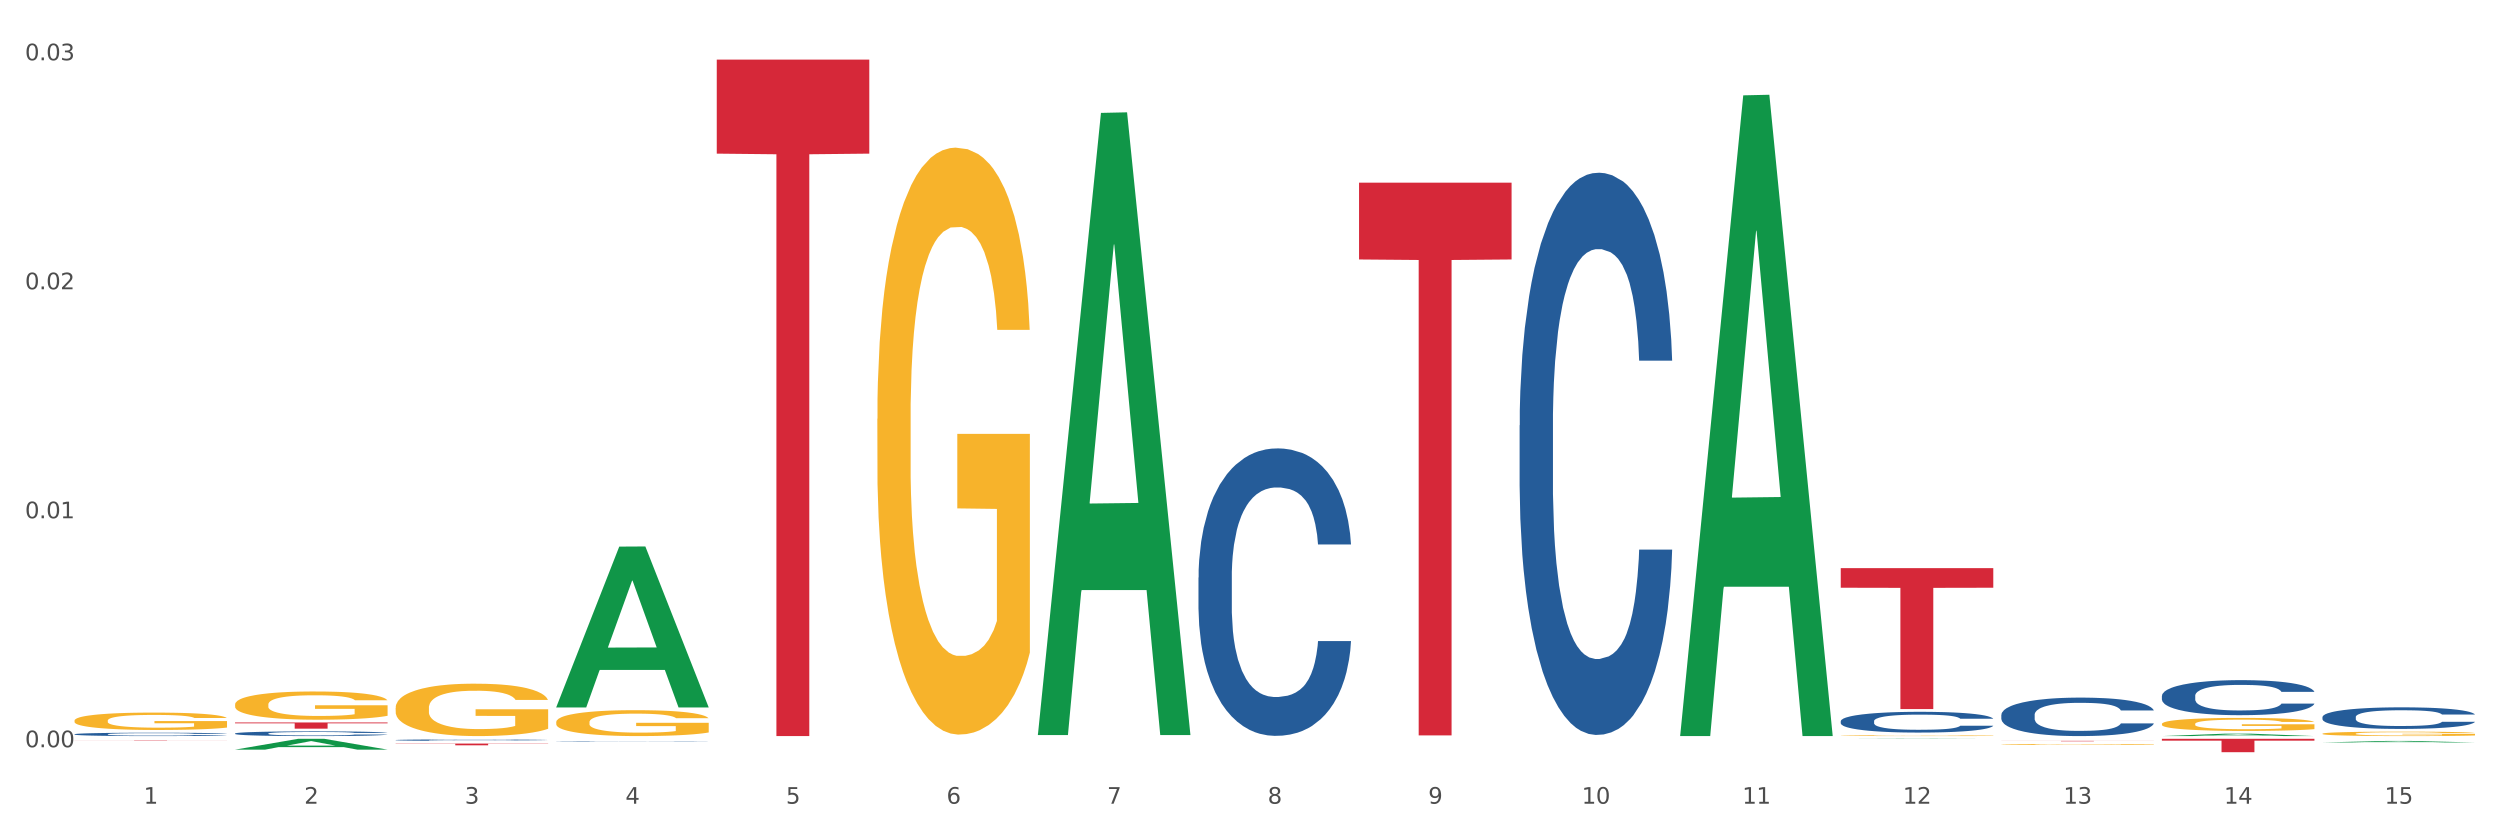
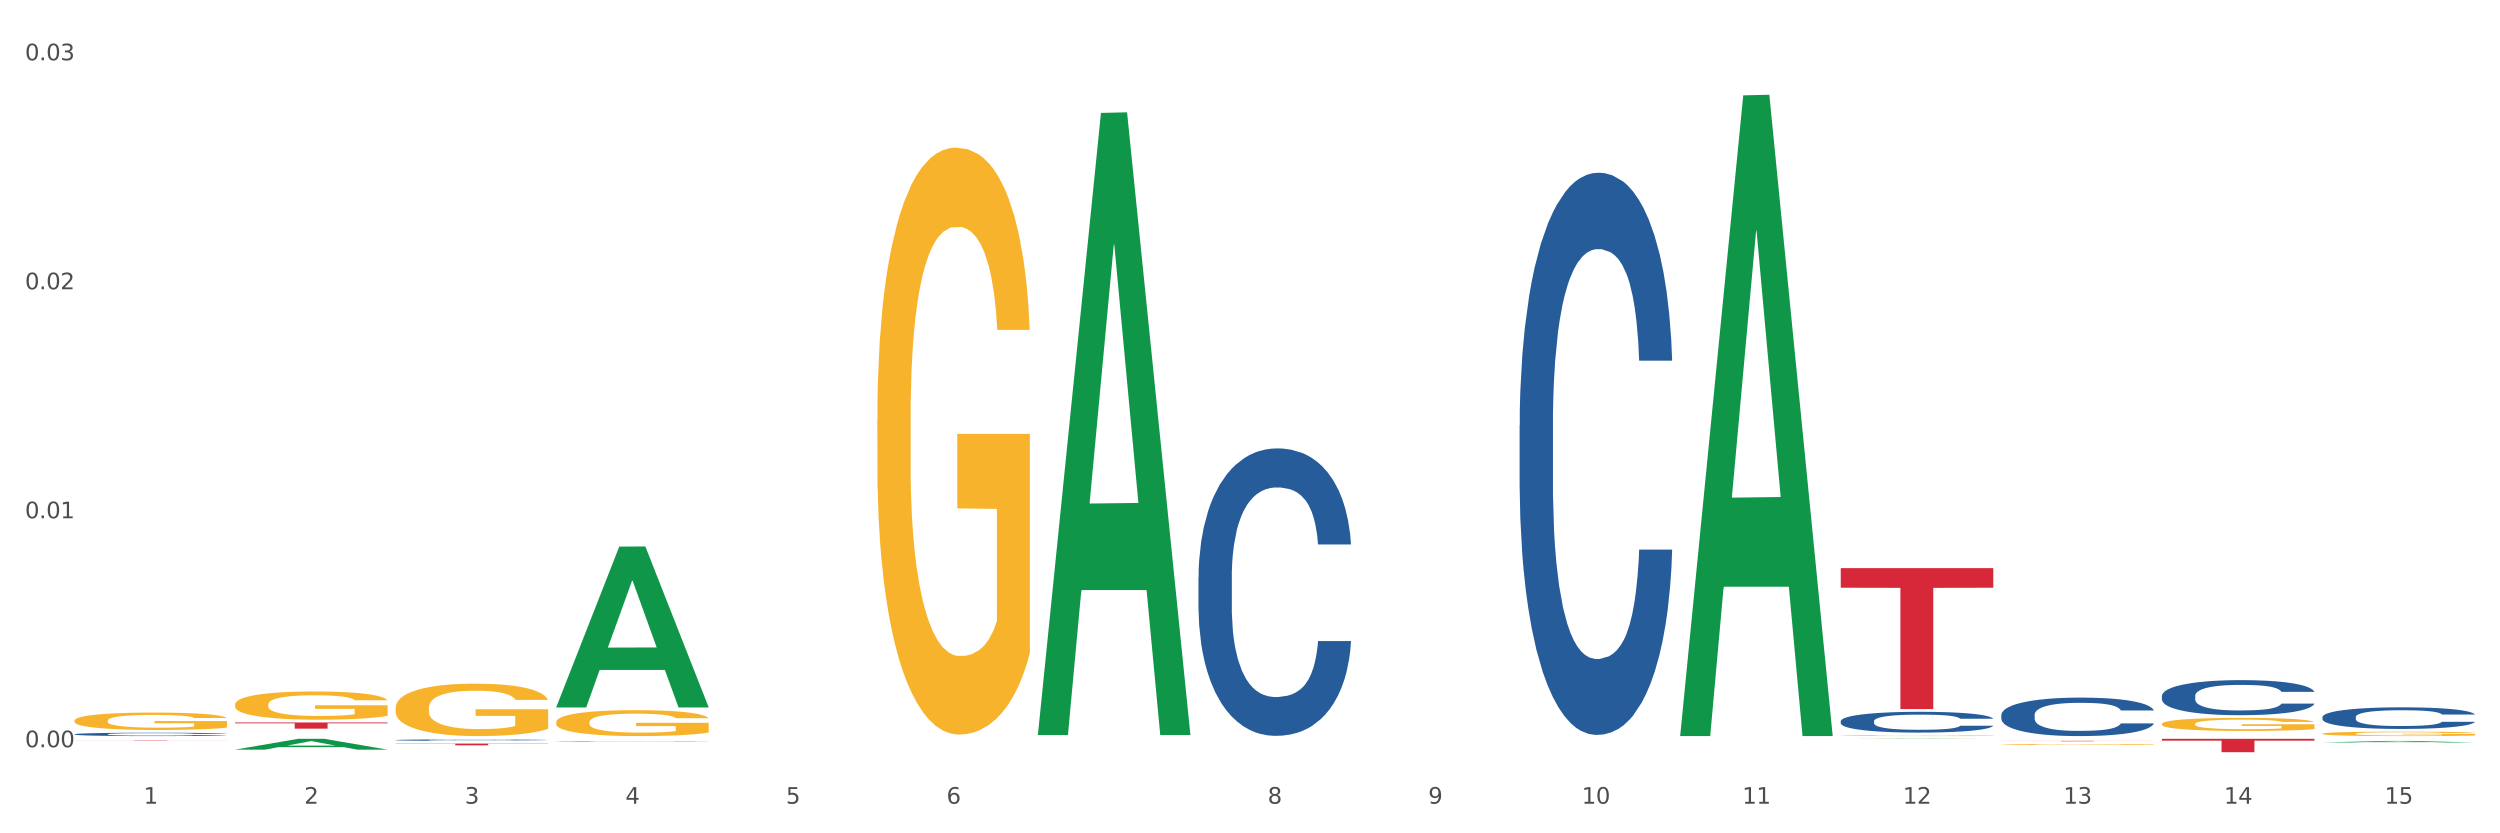
<svg xmlns="http://www.w3.org/2000/svg" xmlns:xlink="http://www.w3.org/1999/xlink" width="1080pt" height="360pt" viewBox="0 0 1080 360" version="1.1">
  <rect x="0" y="0" width="1080" height="360" fill="#333333" stroke="none" />
  <defs>
    <style type="text/css">*{stroke-linejoin: round; stroke-linecap: butt}</style>
  </defs>
  <g id="figure_1">
    <g id="patch_1">
      <path d="M 0 360  L 1080 360  L 1080 0  L 0 0  z " style="fill: #ffffff; stroke: #ffffff; stroke-linejoin: miter" />
    </g>
    <g id="axes_1">
      <g id="matplotlib.axis_1">
        <g id="xtick_1">
          <g id="text_1">
            <g style="fill: #4d4d4d" transform="translate(62.07 347.204) scale(0.096 -0.096)">
              <defs>
                <path id="DejaVuSans-31" d="M 794 531  L 1825 531  L 1825 4091  L 703 3866  L 703 4441  L 1819 4666  L 2450 4666  L 2450 531  L 3481 531  L 3481 0  L 794 0  L 794 531  z " transform="scale(0.016)" />
              </defs>
              <use xlink:href="#DejaVuSans-31" />
            </g>
          </g>
        </g>
        <g id="xtick_2">
          <g id="text_2">
            <g style="fill: #4d4d4d" transform="translate(131.436 347.204) scale(0.096 -0.096)">
              <defs>
                <path id="DejaVuSans-32" d="M 1228 531  L 3431 531  L 3431 0  L 469 0  L 469 531  Q 828 903 1448 1529  Q 2069 2156 2228 2338  Q 2531 2678 2651 2914  Q 2772 3150 2772 3378  Q 2772 3750 2511 3984  Q 2250 4219 1831 4219  Q 1534 4219 1204 4116  Q 875 4013 500 3803  L 500 4441  Q 881 4594 1212 4672  Q 1544 4750 1819 4750  Q 2544 4750 2975 4387  Q 3406 4025 3406 3419  Q 3406 3131 3298 2873  Q 3191 2616 2906 2266  Q 2828 2175 2409 1742  Q 1991 1309 1228 531  z " transform="scale(0.016)" />
              </defs>
              <use xlink:href="#DejaVuSans-32" />
            </g>
          </g>
        </g>
        <g id="xtick_3">
          <g id="text_3">
            <g style="fill: #4d4d4d" transform="translate(200.802 347.204) scale(0.096 -0.096)">
              <defs>
                <path id="DejaVuSans-33" d="M 2597 2516  Q 3050 2419 3304 2112  Q 3559 1806 3559 1356  Q 3559 666 3084 287  Q 2609 -91 1734 -91  Q 1441 -91 1130 -33  Q 819 25 488 141  L 488 750  Q 750 597 1062 519  Q 1375 441 1716 441  Q 2309 441 2620 675  Q 2931 909 2931 1356  Q 2931 1769 2642 2001  Q 2353 2234 1838 2234  L 1294 2234  L 1294 2753  L 1863 2753  Q 2328 2753 2575 2939  Q 2822 3125 2822 3475  Q 2822 3834 2567 4026  Q 2313 4219 1838 4219  Q 1578 4219 1281 4162  Q 984 4106 628 3988  L 628 4550  Q 988 4650 1302 4700  Q 1616 4750 1894 4750  Q 2613 4750 3031 4423  Q 3450 4097 3450 3541  Q 3450 3153 3228 2886  Q 3006 2619 2597 2516  z " transform="scale(0.016)" />
              </defs>
              <use xlink:href="#DejaVuSans-33" />
            </g>
          </g>
        </g>
        <g id="xtick_4">
          <g id="text_4">
            <g style="fill: #4d4d4d" transform="translate(270.169 347.204) scale(0.096 -0.096)">
              <defs>
                <path id="DejaVuSans-34" d="M 2419 4116  L 825 1625  L 2419 1625  L 2419 4116  z M 2253 4666  L 3047 4666  L 3047 1625  L 3713 1625  L 3713 1100  L 3047 1100  L 3047 0  L 2419 0  L 2419 1100  L 313 1100  L 313 1709  L 2253 4666  z " transform="scale(0.016)" />
              </defs>
              <use xlink:href="#DejaVuSans-34" />
            </g>
          </g>
        </g>
        <g id="xtick_5">
          <g id="text_5">
            <g style="fill: #4d4d4d" transform="translate(339.535 347.204) scale(0.096 -0.096)">
              <defs>
                <path id="DejaVuSans-35" d="M 691 4666  L 3169 4666  L 3169 4134  L 1269 4134  L 1269 2991  Q 1406 3038 1543 3061  Q 1681 3084 1819 3084  Q 2600 3084 3056 2656  Q 3513 2228 3513 1497  Q 3513 744 3044 326  Q 2575 -91 1722 -91  Q 1428 -91 1123 -41  Q 819 9 494 109  L 494 744  Q 775 591 1075 516  Q 1375 441 1709 441  Q 2250 441 2565 725  Q 2881 1009 2881 1497  Q 2881 1984 2565 2268  Q 2250 2553 1709 2553  Q 1456 2553 1204 2497  Q 953 2441 691 2322  L 691 4666  z " transform="scale(0.016)" />
              </defs>
              <use xlink:href="#DejaVuSans-35" />
            </g>
          </g>
        </g>
        <g id="xtick_6">
          <g id="text_6">
            <g style="fill: #4d4d4d" transform="translate(408.901 347.204) scale(0.096 -0.096)">
              <defs>
                <path id="DejaVuSans-36" d="M 2113 2584  Q 1688 2584 1439 2293  Q 1191 2003 1191 1497  Q 1191 994 1439 701  Q 1688 409 2113 409  Q 2538 409 2786 701  Q 3034 994 3034 1497  Q 3034 2003 2786 2293  Q 2538 2584 2113 2584  z M 3366 4563  L 3366 3988  Q 3128 4100 2886 4159  Q 2644 4219 2406 4219  Q 1781 4219 1451 3797  Q 1122 3375 1075 2522  Q 1259 2794 1537 2939  Q 1816 3084 2150 3084  Q 2853 3084 3261 2657  Q 3669 2231 3669 1497  Q 3669 778 3244 343  Q 2819 -91 2113 -91  Q 1303 -91 875 529  Q 447 1150 447 2328  Q 447 3434 972 4092  Q 1497 4750 2381 4750  Q 2619 4750 2861 4703  Q 3103 4656 3366 4563  z " transform="scale(0.016)" />
              </defs>
              <use xlink:href="#DejaVuSans-36" />
            </g>
          </g>
        </g>
        <g id="xtick_7">
          <g id="text_7">
            <g style="fill: #4d4d4d" transform="translate(478.267 347.204) scale(0.096 -0.096)">
              <defs>
-                 <path id="DejaVuSans-37" d="M 525 4666  L 3525 4666  L 3525 4397  L 1831 0  L 1172 0  L 2766 4134  L 525 4134  L 525 4666  z " transform="scale(0.016)" />
-               </defs>
+                 </defs>
              <use xlink:href="#DejaVuSans-37" />
            </g>
          </g>
        </g>
        <g id="xtick_8">
          <g id="text_8">
            <g style="fill: #4d4d4d" transform="translate(547.634 347.204) scale(0.096 -0.096)">
              <defs>
                <path id="DejaVuSans-38" d="M 2034 2216  Q 1584 2216 1326 1975  Q 1069 1734 1069 1313  Q 1069 891 1326 650  Q 1584 409 2034 409  Q 2484 409 2743 651  Q 3003 894 3003 1313  Q 3003 1734 2745 1975  Q 2488 2216 2034 2216  z M 1403 2484  Q 997 2584 770 2862  Q 544 3141 544 3541  Q 544 4100 942 4425  Q 1341 4750 2034 4750  Q 2731 4750 3128 4425  Q 3525 4100 3525 3541  Q 3525 3141 3298 2862  Q 3072 2584 2669 2484  Q 3125 2378 3379 2068  Q 3634 1759 3634 1313  Q 3634 634 3220 271  Q 2806 -91 2034 -91  Q 1263 -91 848 271  Q 434 634 434 1313  Q 434 1759 690 2068  Q 947 2378 1403 2484  z M 1172 3481  Q 1172 3119 1398 2916  Q 1625 2713 2034 2713  Q 2441 2713 2670 2916  Q 2900 3119 2900 3481  Q 2900 3844 2670 4047  Q 2441 4250 2034 4250  Q 1625 4250 1398 4047  Q 1172 3844 1172 3481  z " transform="scale(0.016)" />
              </defs>
              <use xlink:href="#DejaVuSans-38" />
            </g>
          </g>
        </g>
        <g id="xtick_9">
          <g id="text_9">
            <g style="fill: #4d4d4d" transform="translate(617 347.204) scale(0.096 -0.096)">
              <defs>
                <path id="DejaVuSans-39" d="M 703 97  L 703 672  Q 941 559 1184 500  Q 1428 441 1663 441  Q 2288 441 2617 861  Q 2947 1281 2994 2138  Q 2813 1869 2534 1725  Q 2256 1581 1919 1581  Q 1219 1581 811 2004  Q 403 2428 403 3163  Q 403 3881 828 4315  Q 1253 4750 1959 4750  Q 2769 4750 3195 4129  Q 3622 3509 3622 2328  Q 3622 1225 3098 567  Q 2575 -91 1691 -91  Q 1453 -91 1209 -44  Q 966 3 703 97  z M 1959 2075  Q 2384 2075 2632 2365  Q 2881 2656 2881 3163  Q 2881 3666 2632 3958  Q 2384 4250 1959 4250  Q 1534 4250 1286 3958  Q 1038 3666 1038 3163  Q 1038 2656 1286 2365  Q 1534 2075 1959 2075  z " transform="scale(0.016)" />
              </defs>
              <use xlink:href="#DejaVuSans-39" />
            </g>
          </g>
        </g>
        <g id="xtick_10">
          <g id="text_10">
            <g style="fill: #4d4d4d" transform="translate(683.312 347.204) scale(0.096 -0.096)">
              <defs>
                <path id="DejaVuSans-30" d="M 2034 4250  Q 1547 4250 1301 3770  Q 1056 3291 1056 2328  Q 1056 1369 1301 889  Q 1547 409 2034 409  Q 2525 409 2770 889  Q 3016 1369 3016 2328  Q 3016 3291 2770 3770  Q 2525 4250 2034 4250  z M 2034 4750  Q 2819 4750 3233 4129  Q 3647 3509 3647 2328  Q 3647 1150 3233 529  Q 2819 -91 2034 -91  Q 1250 -91 836 529  Q 422 1150 422 2328  Q 422 3509 836 4129  Q 1250 4750 2034 4750  z " transform="scale(0.016)" />
              </defs>
              <use xlink:href="#DejaVuSans-31" />
              <use xlink:href="#DejaVuSans-30" transform="translate(63.623 0)" />
            </g>
          </g>
        </g>
        <g id="xtick_11">
          <g id="text_11">
            <g style="fill: #4d4d4d" transform="translate(752.678 347.204) scale(0.096 -0.096)">
              <use xlink:href="#DejaVuSans-31" />
              <use xlink:href="#DejaVuSans-31" transform="translate(63.623 0)" />
            </g>
          </g>
        </g>
        <g id="xtick_12">
          <g id="text_12">
            <g style="fill: #4d4d4d" transform="translate(822.044 347.204) scale(0.096 -0.096)">
              <use xlink:href="#DejaVuSans-31" />
              <use xlink:href="#DejaVuSans-32" transform="translate(63.623 0)" />
            </g>
          </g>
        </g>
        <g id="xtick_13">
          <g id="text_13">
            <g style="fill: #4d4d4d" transform="translate(891.411 347.204) scale(0.096 -0.096)">
              <use xlink:href="#DejaVuSans-31" />
              <use xlink:href="#DejaVuSans-33" transform="translate(63.623 0)" />
            </g>
          </g>
        </g>
        <g id="xtick_14">
          <g id="text_14">
            <g style="fill: #4d4d4d" transform="translate(960.777 347.204) scale(0.096 -0.096)">
              <use xlink:href="#DejaVuSans-31" />
              <use xlink:href="#DejaVuSans-34" transform="translate(63.623 0)" />
            </g>
          </g>
        </g>
        <g id="xtick_15">
          <g id="text_15">
            <g style="fill: #4d4d4d" transform="translate(1030.143 347.204) scale(0.096 -0.096)">
              <use xlink:href="#DejaVuSans-31" />
              <use xlink:href="#DejaVuSans-35" transform="translate(63.623 0)" />
            </g>
          </g>
        </g>
        <g id="xtick_16" />
        <g id="xtick_17" />
        <g id="xtick_18" />
        <g id="xtick_19" />
        <g id="xtick_20" />
        <g id="xtick_21" />
        <g id="xtick_22" />
        <g id="xtick_23" />
        <g id="xtick_24" />
        <g id="xtick_25" />
        <g id="xtick_26" />
        <g id="xtick_27" />
        <g id="xtick_28" />
        <g id="xtick_29" />
      </g>
      <g id="matplotlib.axis_2">
        <g id="ytick_1">
          <g id="text_16">
            <g style="fill: #4d4d4d" transform="translate(10.8 322.81) scale(0.096 -0.096)">
              <defs>
                <path id="DejaVuSans-2e" d="M 684 794  L 1344 794  L 1344 0  L 684 0  L 684 794  z " transform="scale(0.016)" />
              </defs>
              <use xlink:href="#DejaVuSans-30" />
              <use xlink:href="#DejaVuSans-2e" transform="translate(63.623 0)" />
              <use xlink:href="#DejaVuSans-30" transform="translate(95.41 0)" />
              <use xlink:href="#DejaVuSans-30" transform="translate(159.033 0)" />
            </g>
          </g>
        </g>
        <g id="ytick_2">
          <g id="text_17">
            <g style="fill: #4d4d4d" transform="translate(10.8 223.89) scale(0.096 -0.096)">
              <use xlink:href="#DejaVuSans-30" />
              <use xlink:href="#DejaVuSans-2e" transform="translate(63.623 0)" />
              <use xlink:href="#DejaVuSans-30" transform="translate(95.41 0)" />
              <use xlink:href="#DejaVuSans-31" transform="translate(159.033 0)" />
            </g>
          </g>
        </g>
        <g id="ytick_3">
          <g id="text_18">
            <g style="fill: #4d4d4d" transform="translate(10.8 124.97) scale(0.096 -0.096)">
              <use xlink:href="#DejaVuSans-30" />
              <use xlink:href="#DejaVuSans-2e" transform="translate(63.623 0)" />
              <use xlink:href="#DejaVuSans-30" transform="translate(95.41 0)" />
              <use xlink:href="#DejaVuSans-32" transform="translate(159.033 0)" />
            </g>
          </g>
        </g>
        <g id="ytick_4">
          <g id="text_19">
            <g style="fill: #4d4d4d" transform="translate(10.8 26.049) scale(0.096 -0.096)">
              <use xlink:href="#DejaVuSans-30" />
              <use xlink:href="#DejaVuSans-2e" transform="translate(63.623 0)" />
              <use xlink:href="#DejaVuSans-30" transform="translate(95.41 0)" />
              <use xlink:href="#DejaVuSans-33" transform="translate(159.033 0)" />
            </g>
          </g>
        </g>
        <g id="ytick_5" />
        <g id="ytick_6" />
        <g id="ytick_7" />
      </g>
      <g id="PolyCollection_1">
        <path d="M 101.541 312.094  L 167.439 312.094  L 167.439 312.467  L 141.517 312.469  L 141.517 314.776  L 127.307 314.776  L 127.307 312.469  L 101.541 312.467  L 101.541 312.096  L 101.541 312.094  z " clip-path="url(#paffb0701a3)" style="fill: #d62839" />
        <path d="M 32.175 319.713  L 98.073 319.713  L 98.073 319.732  L 72.151 319.732  L 72.151 319.849  L 57.941 319.849  L 57.941 319.732  L 32.175 319.732  L 32.175 319.714  L 32.175 319.713  z " clip-path="url(#paffb0701a3)" style="fill: #d62839" />
        <path d="M 795.203 245.437  L 861.101 245.437  L 861.101 253.899  L 835.179 253.956  L 835.179 306.329  L 820.969 306.329  L 820.969 253.956  L 795.203 253.899  L 795.203 245.494  L 795.203 245.437  z " clip-path="url(#paffb0701a3)" style="fill: #d62839" />
        <path d="M 170.907 321.222  L 236.805 321.222  L 236.805 321.327  L 210.883 321.327  L 210.883 321.975  L 196.673 321.975  L 196.673 321.327  L 170.907 321.327  L 170.907 321.223  L 170.907 321.222  z " clip-path="url(#paffb0701a3)" style="fill: #d62839" />
-         <path d="M 309.64 25.759  L 375.538 25.759  L 375.538 66.37  L 349.616 66.644  L 349.616 317.989  L 335.406 317.989  L 335.406 66.644  L 309.64 66.37  L 309.64 26.034  L 309.64 25.759  z " clip-path="url(#paffb0701a3)" style="fill: #d62839" />
-         <path d="M 587.105 78.906  L 653.003 78.906  L 653.003 112.088  L 627.081 112.313  L 627.081 317.688  L 612.871 317.688  L 612.871 112.313  L 587.105 112.088  L 587.105 79.13  L 587.105 78.906  z " clip-path="url(#paffb0701a3)" style="fill: #d62839" />
        <path d="M 933.936 319.163  L 999.834 319.163  L 999.834 319.967  L 973.912 319.973  L 973.912 324.95  L 959.702 324.95  L 959.702 319.973  L 933.936 319.967  L 933.936 319.168  L 933.936 319.163  z " clip-path="url(#paffb0701a3)" style="fill: #d62839" />
        <path d="M 864.57 320.045  L 930.468 320.045  L 930.468 320.072  L 904.546 320.072  L 904.546 320.238  L 890.335 320.238  L 890.335 320.072  L 864.57 320.072  L 864.57 320.045  L 864.57 320.045  z " clip-path="url(#paffb0701a3)" style="fill: #d62839" />
        <path d="M 656.471 183.748  L 656.549 183.526  L 656.549 177.315  L 656.783 168.886  L 657.639 153.359  L 658.73 141.602  L 660.599 127.85  L 661.612 122.082  L 662.936 115.65  L 665.662 105.224  L 668.778 96.351  L 670.959 91.471  L 672.595 88.366  L 676.256 82.821  L 678.359 80.381  L 680.54 78.384  L 682.41 77.053  L 685.525 75.501  L 688.018 74.835  L 690.9 74.613  L 693.315 74.835  L 696.508 75.722  L 701.182 78.384  L 702.973 79.937  L 705.388 82.599  L 707.881 86.148  L 709.906 89.697  L 712.243 94.799  L 714.657 101.453  L 716.994 109.882  L 718.63 117.646  L 719.954 125.853  L 721.123 135.835  L 721.979 146.704  L 722.369 155.799  L 708.114 155.799  L 707.725 147.591  L 706.946 138.719  L 706.167 132.73  L 705.31 127.85  L 703.986 122.304  L 702.818 118.755  L 700.87 114.54  L 699.079 111.879  L 697.599 110.326  L 695.807 108.995  L 691.99 107.664  L 689.264 107.664  L 687.55 108.108  L 685.447 109.217  L 683.656 110.77  L 681.553 113.431  L 679.917 116.315  L 678.281 120.086  L 677.346 122.748  L 675.944 127.628  L 675.01 131.62  L 673.763 138.497  L 673.062 143.377  L 671.816 156.02  L 671.271 165.337  L 671.037 171.769  L 670.881 178.868  L 670.881 213.471  L 671.349 228.998  L 671.738 235.653  L 672.361 243.195  L 673.53 252.955  L 675.243 262.493  L 677.035 269.369  L 678.515 273.584  L 679.917 276.689  L 681.319 279.129  L 683.033 281.347  L 684.435 282.678  L 686.538 284.009  L 689.03 284.675  L 690.978 284.675  L 694.95 283.565  L 696.742 282.456  L 698.456 280.904  L 700.325 278.464  L 701.805 275.802  L 702.662 273.806  L 704.064 269.591  L 705.154 265.155  L 706.089 260.053  L 706.712 255.616  L 707.413 248.962  L 707.959 241.42  L 708.114 237.427  L 722.369 237.427  L 722.057 245.413  L 721.512 253.176  L 720.422 263.602  L 719.565 269.591  L 718.241 276.911  L 716.838 283.122  L 714.891 289.998  L 713.1 295.1  L 711.23 299.536  L 709.205 303.529  L 705.544 309.075  L 704.22 310.627  L 701.416 313.289  L 699.235 314.842  L 696.041 316.394  L 692.769 317.282  L 689.342 317.504  L 686.304 317.06  L 682.955 315.729  L 680.852 314.398  L 678.515 312.402  L 675.789 309.296  L 673.218 305.525  L 670.803 301.089  L 668.544 295.987  L 666.441 290.22  L 663.715 280.682  L 661.69 271.366  L 660.21 262.715  L 659.197 255.395  L 658.185 246.078  L 657.639 239.646  L 656.783 224.118  L 656.471 209.7  L 656.471 183.748  z " clip-path="url(#paffb0701a3)" style="fill: #255c99" />
        <path d="M 517.739 249.505  L 517.816 249.392  L 517.816 246.216  L 518.05 241.907  L 518.907 233.967  L 519.997 227.956  L 521.867 220.925  L 522.88 217.976  L 524.204 214.687  L 526.93 209.356  L 530.046 204.82  L 532.227 202.324  L 533.863 200.737  L 537.523 197.901  L 539.627 196.654  L 541.808 195.633  L 543.677 194.952  L 546.793 194.158  L 549.285 193.818  L 552.167 193.705  L 554.582 193.818  L 557.776 194.272  L 562.449 195.633  L 564.241 196.427  L 566.656 197.788  L 569.148 199.602  L 571.173 201.417  L 573.51 204.026  L 575.925 207.428  L 578.262 211.738  L 579.898 215.708  L 581.222 219.904  L 582.39 225.008  L 583.247 230.565  L 583.636 235.215  L 569.382 235.215  L 568.992 231.019  L 568.214 226.482  L 567.435 223.42  L 566.578 220.925  L 565.254 218.089  L 564.085 216.275  L 562.138 214.12  L 560.346 212.759  L 558.866 211.965  L 557.075 211.284  L 553.258 210.604  L 550.532 210.604  L 548.818 210.831  L 546.715 211.398  L 544.923 212.192  L 542.82 213.553  L 541.184 215.027  L 539.549 216.955  L 538.614 218.316  L 537.212 220.811  L 536.277 222.853  L 535.031 226.369  L 534.33 228.864  L 533.084 235.328  L 532.538 240.092  L 532.305 243.381  L 532.149 247.01  L 532.149 264.703  L 532.616 272.642  L 533.006 276.045  L 533.629 279.901  L 534.797 284.891  L 536.511 289.768  L 538.302 293.284  L 539.782 295.439  L 541.184 297.027  L 542.587 298.274  L 544.3 299.408  L 545.702 300.089  L 547.805 300.769  L 550.298 301.11  L 552.245 301.11  L 556.218 300.543  L 558.009 299.976  L 559.723 299.182  L 561.593 297.934  L 563.073 296.573  L 563.929 295.552  L 565.331 293.397  L 566.422 291.129  L 567.357 288.52  L 567.98 286.252  L 568.681 282.85  L 569.226 278.994  L 569.382 276.952  L 583.636 276.952  L 583.325 281.035  L 582.78 285.005  L 581.689 290.335  L 580.832 293.397  L 579.508 297.14  L 578.106 300.316  L 576.159 303.832  L 574.367 306.44  L 572.498 308.709  L 570.472 310.75  L 566.811 313.585  L 565.487 314.379  L 562.683 315.74  L 560.502 316.534  L 557.308 317.328  L 554.037 317.782  L 550.61 317.895  L 547.572 317.668  L 544.222 316.988  L 542.119 316.307  L 539.782 315.287  L 537.056 313.699  L 534.486 311.771  L 532.071 309.502  L 529.812 306.894  L 527.709 303.945  L 524.983 299.068  L 522.957 294.305  L 521.477 289.881  L 520.465 286.139  L 519.452 281.375  L 518.907 278.086  L 518.05 270.147  L 517.739 262.775  L 517.739 249.505  z " clip-path="url(#paffb0701a3)" style="fill: #255c99" />
        <path d="M 240.274 320.305  L 240.352 320.305  L 240.352 320.3  L 240.585 320.293  L 241.442 320.28  L 242.533 320.271  L 244.402 320.259  L 245.415 320.255  L 246.739 320.249  L 249.465 320.241  L 252.581 320.233  L 254.762 320.229  L 256.398 320.227  L 260.059 320.222  L 262.162 320.22  L 264.343 320.219  L 266.212 320.217  L 269.328 320.216  L 271.821 320.216  L 274.703 320.215  L 277.117 320.216  L 280.311 320.216  L 284.985 320.219  L 286.776 320.22  L 289.191 320.222  L 291.683 320.225  L 293.709 320.228  L 296.045 320.232  L 298.46 320.238  L 300.797 320.244  L 302.433 320.251  L 303.757 320.258  L 304.925 320.266  L 305.782 320.275  L 306.172 320.282  L 291.917 320.282  L 291.528 320.275  L 290.749 320.268  L 289.97 320.263  L 289.113 320.259  L 287.789 320.255  L 286.62 320.252  L 284.673 320.248  L 282.881 320.246  L 281.401 320.245  L 279.61 320.244  L 275.793 320.243  L 273.067 320.243  L 271.353 320.243  L 269.25 320.244  L 267.458 320.245  L 265.355 320.247  L 263.72 320.25  L 262.084 320.253  L 261.149 320.255  L 259.747 320.259  L 258.812 320.262  L 257.566 320.268  L 256.865 320.272  L 255.619 320.282  L 255.073 320.29  L 254.84 320.295  L 254.684 320.301  L 254.684 320.33  L 255.151 320.342  L 255.541 320.348  L 256.164 320.354  L 257.332 320.362  L 259.046 320.37  L 260.838 320.376  L 262.318 320.379  L 263.72 320.382  L 265.122 320.384  L 266.835 320.385  L 268.237 320.387  L 270.341 320.388  L 272.833 320.388  L 274.78 320.388  L 278.753 320.387  L 280.545 320.386  L 282.258 320.385  L 284.128 320.383  L 285.608 320.381  L 286.465 320.379  L 287.867 320.376  L 288.957 320.372  L 289.892 320.368  L 290.515 320.364  L 291.216 320.359  L 291.761 320.353  L 291.917 320.349  L 306.172 320.349  L 305.86 320.356  L 305.315 320.362  L 304.224 320.371  L 303.367 320.376  L 302.043 320.382  L 300.641 320.387  L 298.694 320.393  L 296.902 320.397  L 295.033 320.4  L 293.008 320.404  L 289.347 320.408  L 288.022 320.409  L 285.218 320.412  L 283.037 320.413  L 279.844 320.414  L 276.572 320.415  L 273.145 320.415  L 270.107 320.415  L 266.757 320.414  L 264.654 320.413  L 262.318 320.411  L 259.591 320.408  L 257.021 320.405  L 254.606 320.402  L 252.347 320.397  L 250.244 320.393  L 247.518 320.385  L 245.493 320.377  L 244.013 320.37  L 243 320.364  L 241.987 320.356  L 241.442 320.351  L 240.585 320.338  L 240.274 320.327  L 240.274 320.305  z " clip-path="url(#paffb0701a3)" style="fill: #255c99" />
        <path d="M 170.907 319.706  L 170.985 319.706  L 170.985 319.69  L 171.219 319.668  L 172.076 319.629  L 173.166 319.599  L 175.036 319.564  L 176.048 319.549  L 177.373 319.532  L 180.099 319.506  L 183.215 319.483  L 185.396 319.471  L 187.031 319.463  L 190.692 319.449  L 192.796 319.442  L 194.977 319.437  L 196.846 319.434  L 199.962 319.43  L 202.454 319.428  L 205.336 319.428  L 207.751 319.428  L 210.945 319.43  L 215.618 319.437  L 217.41 319.441  L 219.825 319.448  L 222.317 319.457  L 224.342 319.466  L 226.679 319.479  L 229.094 319.496  L 231.431 319.518  L 233.066 319.538  L 234.391 319.558  L 235.559 319.584  L 236.416 319.612  L 236.805 319.635  L 222.551 319.635  L 222.161 319.614  L 221.382 319.591  L 220.604 319.576  L 219.747 319.564  L 218.422 319.549  L 217.254 319.54  L 215.307 319.53  L 213.515 319.523  L 212.035 319.519  L 210.244 319.515  L 206.427 319.512  L 203.701 319.512  L 201.987 319.513  L 199.884 319.516  L 198.092 319.52  L 195.989 319.527  L 194.353 319.534  L 192.718 319.544  L 191.783 319.551  L 190.381 319.563  L 189.446 319.573  L 188.2 319.591  L 187.499 319.603  L 186.252 319.636  L 185.707 319.659  L 185.474 319.676  L 185.318 319.694  L 185.318 319.782  L 185.785 319.822  L 186.175 319.839  L 186.798 319.858  L 187.966 319.883  L 189.68 319.908  L 191.471 319.925  L 192.951 319.936  L 194.353 319.944  L 195.755 319.95  L 197.469 319.956  L 198.871 319.959  L 200.974 319.963  L 203.467 319.964  L 205.414 319.964  L 209.387 319.962  L 211.178 319.959  L 212.892 319.955  L 214.761 319.948  L 216.241 319.942  L 217.098 319.937  L 218.5 319.926  L 219.591 319.914  L 220.526 319.901  L 221.149 319.89  L 221.85 319.873  L 222.395 319.854  L 222.551 319.844  L 236.805 319.844  L 236.494 319.864  L 235.949 319.884  L 234.858 319.911  L 234.001 319.926  L 232.677 319.945  L 231.275 319.96  L 229.328 319.978  L 227.536 319.991  L 225.667 320.002  L 223.641 320.013  L 219.98 320.027  L 218.656 320.031  L 215.852 320.037  L 213.671 320.041  L 210.477 320.045  L 207.206 320.048  L 203.779 320.048  L 200.741 320.047  L 197.391 320.044  L 195.288 320.04  L 192.951 320.035  L 190.225 320.027  L 187.655 320.018  L 185.24 320.006  L 182.981 319.993  L 180.878 319.979  L 178.152 319.954  L 176.126 319.93  L 174.646 319.908  L 173.634 319.89  L 172.621 319.866  L 172.076 319.849  L 171.219 319.81  L 170.907 319.773  L 170.907 319.706  z " clip-path="url(#paffb0701a3)" style="fill: #255c99" />
-         <path d="M 101.541 316.866  L 101.619 316.864  L 101.619 316.812  L 101.853 316.741  L 102.71 316.611  L 103.8 316.512  L 105.67 316.397  L 106.682 316.348  L 108.006 316.294  L 110.733 316.207  L 113.848 316.132  L 116.029 316.091  L 117.665 316.065  L 121.326 316.018  L 123.429 315.998  L 125.61 315.981  L 127.48 315.97  L 130.595 315.957  L 133.088 315.951  L 135.97 315.949  L 138.385 315.951  L 141.578 315.959  L 146.252 315.981  L 148.044 315.994  L 150.458 316.017  L 152.951 316.046  L 154.976 316.076  L 157.313 316.119  L 159.728 316.175  L 162.064 316.246  L 163.7 316.311  L 165.024 316.38  L 166.193 316.464  L 167.05 316.555  L 167.439 316.631  L 153.185 316.631  L 152.795 316.562  L 152.016 316.488  L 151.237 316.438  L 150.38 316.397  L 149.056 316.35  L 147.888 316.32  L 145.941 316.285  L 144.149 316.262  L 142.669 316.249  L 140.877 316.238  L 137.061 316.227  L 134.334 316.227  L 132.621 316.231  L 130.518 316.24  L 128.726 316.253  L 126.623 316.276  L 124.987 316.3  L 123.351 316.331  L 122.417 316.354  L 121.015 316.395  L 120.08 316.428  L 118.834 316.486  L 118.133 316.527  L 116.886 316.633  L 116.341 316.711  L 116.107 316.765  L 115.952 316.825  L 115.952 317.116  L 116.419 317.246  L 116.808 317.302  L 117.431 317.365  L 118.6 317.447  L 120.314 317.527  L 122.105 317.585  L 123.585 317.621  L 124.987 317.647  L 126.389 317.667  L 128.103 317.686  L 129.505 317.697  L 131.608 317.708  L 134.101 317.714  L 136.048 317.714  L 140.021 317.704  L 141.812 317.695  L 143.526 317.682  L 145.395 317.662  L 146.875 317.639  L 147.732 317.622  L 149.134 317.587  L 150.225 317.55  L 151.159 317.507  L 151.783 317.47  L 152.484 317.414  L 153.029 317.35  L 153.185 317.317  L 167.439 317.317  L 167.128 317.384  L 166.582 317.449  L 165.492 317.537  L 164.635 317.587  L 163.311 317.649  L 161.909 317.701  L 159.961 317.758  L 158.17 317.801  L 156.3 317.839  L 154.275 317.872  L 150.614 317.919  L 149.29 317.932  L 146.486 317.954  L 144.305 317.967  L 141.111 317.98  L 137.84 317.988  L 134.412 317.989  L 131.374 317.986  L 128.025 317.975  L 125.922 317.963  L 123.585 317.947  L 120.859 317.921  L 118.288 317.889  L 115.874 317.852  L 113.615 317.809  L 111.512 317.76  L 108.785 317.68  L 106.76 317.602  L 105.28 317.529  L 104.267 317.468  L 103.255 317.39  L 102.71 317.336  L 101.853 317.205  L 101.541 317.084  L 101.541 316.866  z " clip-path="url(#paffb0701a3)" style="fill: #255c99" />
        <path d="M 32.175 317.185  L 32.253 317.184  L 32.253 317.147  L 32.487 317.096  L 33.343 317.002  L 34.434 316.932  L 36.303 316.849  L 37.316 316.814  L 38.64 316.776  L 41.366 316.713  L 44.482 316.66  L 46.663 316.63  L 48.299 316.612  L 51.96 316.578  L 54.063 316.564  L 56.244 316.552  L 58.114 316.544  L 61.229 316.534  L 63.722 316.53  L 66.604 316.529  L 69.019 316.53  L 72.212 316.536  L 76.886 316.552  L 78.677 316.561  L 81.092 316.577  L 83.585 316.598  L 85.61 316.62  L 87.947 316.65  L 90.361 316.69  L 92.698 316.741  L 94.334 316.788  L 95.658 316.837  L 96.827 316.897  L 97.683 316.962  L 98.073 317.017  L 83.818 317.017  L 83.429 316.968  L 82.65 316.914  L 81.871 316.878  L 81.014 316.849  L 79.69 316.816  L 78.522 316.794  L 76.574 316.769  L 74.783 316.753  L 73.303 316.744  L 71.511 316.736  L 67.694 316.728  L 64.968 316.728  L 63.255 316.73  L 61.151 316.737  L 59.36 316.746  L 57.257 316.762  L 55.621 316.78  L 53.985 316.802  L 53.05 316.818  L 51.648 316.848  L 50.714 316.872  L 49.467 316.913  L 48.766 316.942  L 47.52 317.018  L 46.975 317.075  L 46.741 317.113  L 46.585 317.156  L 46.585 317.364  L 47.053 317.457  L 47.442 317.497  L 48.065 317.543  L 49.234 317.601  L 50.947 317.659  L 52.739 317.7  L 54.219 317.725  L 55.621 317.744  L 57.023 317.759  L 58.737 317.772  L 60.139 317.78  L 62.242 317.788  L 64.734 317.792  L 66.682 317.792  L 70.654 317.785  L 72.446 317.779  L 74.16 317.769  L 76.029 317.755  L 77.509 317.739  L 78.366 317.727  L 79.768 317.701  L 80.858 317.675  L 81.793 317.644  L 82.416 317.617  L 83.117 317.577  L 83.663 317.532  L 83.818 317.508  L 98.073 317.508  L 97.761 317.556  L 97.216 317.603  L 96.126 317.665  L 95.269 317.701  L 93.945 317.745  L 92.542 317.783  L 90.595 317.824  L 88.804 317.855  L 86.934 317.881  L 84.909 317.905  L 81.248 317.939  L 79.924 317.948  L 77.12 317.964  L 74.939 317.973  L 71.745 317.983  L 68.473 317.988  L 65.046 317.989  L 62.008 317.987  L 58.659 317.979  L 56.556 317.971  L 54.219 317.959  L 51.493 317.94  L 48.922 317.917  L 46.507 317.891  L 44.248 317.86  L 42.145 317.825  L 39.419 317.768  L 37.394 317.712  L 35.914 317.66  L 34.901 317.616  L 33.889 317.56  L 33.343 317.521  L 32.487 317.428  L 32.175 317.341  L 32.175 317.185  z " clip-path="url(#paffb0701a3)" style="fill: #255c99" />
        <path d="M 1003.302 309.758  L 1003.38 309.749  L 1003.38 309.511  L 1003.614 309.187  L 1004.47 308.591  L 1005.561 308.139  L 1007.43 307.611  L 1008.443 307.389  L 1009.767 307.142  L 1012.494 306.742  L 1015.609 306.401  L 1017.79 306.213  L 1019.426 306.094  L 1023.087 305.881  L 1025.19 305.787  L 1027.371 305.711  L 1029.241 305.66  L 1032.356 305.6  L 1034.849 305.574  L 1037.731 305.566  L 1040.146 305.574  L 1043.339 305.609  L 1048.013 305.711  L 1049.805 305.77  L 1052.219 305.873  L 1054.712 306.009  L 1056.737 306.145  L 1059.074 306.341  L 1061.489 306.597  L 1063.825 306.921  L 1065.461 307.219  L 1066.785 307.534  L 1067.954 307.917  L 1068.811 308.335  L 1069.2 308.684  L 1054.945 308.684  L 1054.556 308.369  L 1053.777 308.028  L 1052.998 307.798  L 1052.141 307.611  L 1050.817 307.398  L 1049.649 307.261  L 1047.701 307.1  L 1045.91 306.997  L 1044.43 306.938  L 1042.638 306.887  L 1038.822 306.835  L 1036.095 306.835  L 1034.382 306.852  L 1032.278 306.895  L 1030.487 306.955  L 1028.384 307.057  L 1026.748 307.168  L 1025.112 307.313  L 1024.178 307.415  L 1022.775 307.602  L 1021.841 307.756  L 1020.594 308.02  L 1019.893 308.207  L 1018.647 308.693  L 1018.102 309.051  L 1017.868 309.298  L 1017.712 309.57  L 1017.712 310.899  L 1018.18 311.496  L 1018.569 311.751  L 1019.192 312.041  L 1020.361 312.416  L 1022.074 312.782  L 1023.866 313.046  L 1025.346 313.208  L 1026.748 313.328  L 1028.15 313.421  L 1029.864 313.507  L 1031.266 313.558  L 1033.369 313.609  L 1035.862 313.634  L 1037.809 313.634  L 1041.781 313.592  L 1043.573 313.549  L 1045.287 313.489  L 1047.156 313.396  L 1048.636 313.294  L 1049.493 313.217  L 1050.895 313.055  L 1051.986 312.885  L 1052.92 312.689  L 1053.543 312.518  L 1054.244 312.263  L 1054.79 311.973  L 1054.945 311.82  L 1069.2 311.82  L 1068.888 312.126  L 1068.343 312.424  L 1067.253 312.825  L 1066.396 313.055  L 1065.072 313.336  L 1063.67 313.575  L 1061.722 313.839  L 1059.931 314.035  L 1058.061 314.205  L 1056.036 314.359  L 1052.375 314.572  L 1051.051 314.631  L 1048.247 314.733  L 1046.066 314.793  L 1042.872 314.853  L 1039.6 314.887  L 1036.173 314.895  L 1033.135 314.878  L 1029.786 314.827  L 1027.683 314.776  L 1025.346 314.699  L 1022.62 314.58  L 1020.049 314.435  L 1017.634 314.265  L 1015.376 314.069  L 1013.272 313.847  L 1010.546 313.481  L 1008.521 313.123  L 1007.041 312.791  L 1006.028 312.51  L 1005.016 312.152  L 1004.47 311.905  L 1003.614 311.308  L 1003.302 310.755  L 1003.302 309.758  z " clip-path="url(#paffb0701a3)" style="fill: #255c99" />
        <path d="M 795.203 311.533  L 795.281 311.525  L 795.281 311.296  L 795.515 310.985  L 796.372 310.411  L 797.462 309.977  L 799.332 309.469  L 800.344 309.256  L 801.669 309.018  L 804.395 308.633  L 807.511 308.306  L 809.692 308.126  L 811.327 308.011  L 814.988 307.806  L 817.092 307.716  L 819.273 307.642  L 821.142 307.593  L 824.258 307.536  L 826.75 307.511  L 829.632 307.503  L 832.047 307.511  L 835.241 307.544  L 839.914 307.642  L 841.706 307.7  L 844.121 307.798  L 846.613 307.929  L 848.638 308.06  L 850.975 308.248  L 853.39 308.494  L 855.727 308.805  L 857.362 309.092  L 858.687 309.395  L 859.855 309.764  L 860.712 310.165  L 861.101 310.501  L 846.847 310.501  L 846.457 310.198  L 845.678 309.87  L 844.899 309.649  L 844.043 309.469  L 842.718 309.264  L 841.55 309.133  L 839.603 308.978  L 837.811 308.879  L 836.331 308.822  L 834.54 308.773  L 830.723 308.724  L 827.997 308.724  L 826.283 308.74  L 824.18 308.781  L 822.388 308.838  L 820.285 308.937  L 818.649 309.043  L 817.014 309.182  L 816.079 309.281  L 814.677 309.461  L 813.742 309.608  L 812.496 309.862  L 811.795 310.042  L 810.548 310.509  L 810.003 310.853  L 809.77 311.091  L 809.614 311.353  L 809.614 312.631  L 810.081 313.205  L 810.471 313.45  L 811.094 313.729  L 812.262 314.089  L 813.976 314.442  L 815.767 314.696  L 817.247 314.851  L 818.649 314.966  L 820.051 315.056  L 821.765 315.138  L 823.167 315.187  L 825.27 315.236  L 827.763 315.261  L 829.71 315.261  L 833.683 315.22  L 835.474 315.179  L 837.188 315.122  L 839.057 315.031  L 840.537 314.933  L 841.394 314.859  L 842.796 314.704  L 843.887 314.54  L 844.822 314.351  L 845.445 314.188  L 846.146 313.942  L 846.691 313.663  L 846.847 313.516  L 861.101 313.516  L 860.79 313.811  L 860.245 314.098  L 859.154 314.483  L 858.297 314.704  L 856.973 314.974  L 855.571 315.203  L 853.624 315.457  L 851.832 315.646  L 849.963 315.81  L 847.937 315.957  L 844.276 316.162  L 842.952 316.219  L 840.148 316.318  L 837.967 316.375  L 834.773 316.432  L 831.502 316.465  L 828.074 316.473  L 825.037 316.457  L 821.687 316.408  L 819.584 316.359  L 817.247 316.285  L 814.521 316.17  L 811.951 316.031  L 809.536 315.867  L 807.277 315.679  L 805.174 315.466  L 802.448 315.113  L 800.422 314.769  L 798.942 314.45  L 797.93 314.179  L 796.917 313.835  L 796.372 313.598  L 795.515 313.024  L 795.203 312.492  L 795.203 311.533  z " clip-path="url(#paffb0701a3)" style="fill: #255c99" />
        <path d="M 864.57 308.835  L 864.648 308.82  L 864.648 308.394  L 864.881 307.818  L 865.738 306.755  L 866.829 305.95  L 868.698 305.009  L 869.711 304.614  L 871.035 304.174  L 873.761 303.46  L 876.877 302.853  L 879.058 302.519  L 880.694 302.307  L 884.355 301.927  L 886.458 301.76  L 888.639 301.623  L 890.508 301.532  L 893.624 301.426  L 896.117 301.38  L 898.999 301.365  L 901.413 301.38  L 904.607 301.441  L 909.281 301.623  L 911.072 301.73  L 913.487 301.912  L 915.979 302.155  L 918.005 302.398  L 920.341 302.747  L 922.756 303.202  L 925.093 303.779  L 926.729 304.311  L 928.053 304.872  L 929.221 305.555  L 930.078 306.299  L 930.468 306.922  L 916.213 306.922  L 915.824 306.36  L 915.045 305.753  L 914.266 305.343  L 913.409 305.009  L 912.085 304.629  L 910.916 304.386  L 908.969 304.098  L 907.177 303.916  L 905.697 303.81  L 903.906 303.718  L 900.089 303.627  L 897.363 303.627  L 895.649 303.658  L 893.546 303.734  L 891.754 303.84  L 889.651 304.022  L 888.016 304.219  L 886.38 304.478  L 885.445 304.66  L 884.043 304.994  L 883.108 305.267  L 881.862 305.738  L 881.161 306.072  L 879.915 306.937  L 879.369 307.575  L 879.136 308.015  L 878.98 308.501  L 878.98 310.869  L 879.447 311.932  L 879.837 312.387  L 880.46 312.904  L 881.628 313.572  L 883.342 314.224  L 885.134 314.695  L 886.614 314.983  L 888.016 315.196  L 889.418 315.363  L 891.131 315.515  L 892.533 315.606  L 894.637 315.697  L 897.129 315.743  L 899.076 315.743  L 903.049 315.667  L 904.841 315.591  L 906.554 315.484  L 908.424 315.317  L 909.904 315.135  L 910.76 314.999  L 912.163 314.71  L 913.253 314.407  L 914.188 314.057  L 914.811 313.754  L 915.512 313.298  L 916.057 312.782  L 916.213 312.509  L 930.468 312.509  L 930.156 313.055  L 929.611 313.587  L 928.52 314.3  L 927.663 314.71  L 926.339 315.211  L 924.937 315.636  L 922.99 316.107  L 921.198 316.456  L 919.329 316.76  L 917.304 317.033  L 913.643 317.413  L 912.318 317.519  L 909.514 317.701  L 907.333 317.807  L 904.14 317.914  L 900.868 317.974  L 897.441 317.989  L 894.403 317.959  L 891.053 317.868  L 888.95 317.777  L 886.614 317.64  L 883.887 317.428  L 881.317 317.17  L 878.902 316.866  L 876.643 316.517  L 874.54 316.122  L 871.814 315.469  L 869.789 314.832  L 868.309 314.24  L 867.296 313.739  L 866.283 313.101  L 865.738 312.661  L 864.881 311.598  L 864.57 310.611  L 864.57 308.835  z " clip-path="url(#paffb0701a3)" style="fill: #255c99" />
        <path d="M 933.936 300.622  L 934.014 300.608  L 934.014 300.221  L 934.247 299.696  L 935.104 298.728  L 936.195 297.995  L 938.064 297.138  L 939.077 296.778  L 940.401 296.377  L 943.127 295.728  L 946.243 295.175  L 948.424 294.87  L 950.06 294.677  L 953.721 294.331  L 955.824 294.179  L 958.005 294.055  L 959.874 293.972  L 962.99 293.875  L 965.483 293.833  L 968.365 293.82  L 970.779 293.833  L 973.973 293.889  L 978.647 294.055  L 980.438 294.151  L 982.853 294.317  L 985.346 294.539  L 987.371 294.76  L 989.708 295.078  L 992.122 295.493  L 994.459 296.018  L 996.095 296.502  L 997.419 297.013  L 998.587 297.636  L 999.444 298.313  L 999.834 298.88  L 985.579 298.88  L 985.19 298.368  L 984.411 297.815  L 983.632 297.442  L 982.775 297.138  L 981.451 296.792  L 980.283 296.571  L 978.335 296.308  L 976.544 296.142  L 975.064 296.046  L 973.272 295.963  L 969.455 295.88  L 966.729 295.88  L 965.015 295.907  L 962.912 295.976  L 961.121 296.073  L 959.018 296.239  L 957.382 296.419  L 955.746 296.654  L 954.811 296.82  L 953.409 297.124  L 952.475 297.373  L 951.228 297.801  L 950.527 298.106  L 949.281 298.894  L 948.736 299.474  L 948.502 299.875  L 948.346 300.318  L 948.346 302.475  L 948.814 303.443  L 949.203 303.857  L 949.826 304.327  L 950.995 304.936  L 952.708 305.53  L 954.5 305.959  L 955.98 306.222  L 957.382 306.415  L 958.784 306.567  L 960.498 306.705  L 961.9 306.788  L 964.003 306.871  L 966.495 306.913  L 968.443 306.913  L 972.415 306.844  L 974.207 306.775  L 975.92 306.678  L 977.79 306.526  L 979.27 306.36  L 980.127 306.235  L 981.529 305.973  L 982.619 305.696  L 983.554 305.378  L 984.177 305.102  L 984.878 304.687  L 985.423 304.217  L 985.579 303.968  L 999.834 303.968  L 999.522 304.466  L 998.977 304.95  L 997.886 305.599  L 997.03 305.973  L 995.705 306.429  L 994.303 306.816  L 992.356 307.245  L 990.564 307.563  L 988.695 307.839  L 986.67 308.088  L 983.009 308.434  L 981.685 308.53  L 978.88 308.696  L 976.699 308.793  L 973.506 308.89  L 970.234 308.945  L 966.807 308.959  L 963.769 308.931  L 960.42 308.848  L 958.317 308.766  L 955.98 308.641  L 953.253 308.448  L 950.683 308.212  L 948.268 307.936  L 946.009 307.618  L 943.906 307.258  L 941.18 306.664  L 939.155 306.083  L 937.675 305.544  L 936.662 305.088  L 935.65 304.507  L 935.104 304.106  L 934.247 303.138  L 933.936 302.24  L 933.936 300.622  z " clip-path="url(#paffb0701a3)" style="fill: #255c99" />
        <path d="M 1003.302 316.956  L 1003.38 316.955  L 1003.38 316.891  L 1003.535 316.837  L 1004.314 316.706  L 1005.481 316.597  L 1006.336 316.539  L 1007.192 316.492  L 1008.204 316.444  L 1009.448 316.395  L 1011.705 316.323  L 1013.105 316.286  L 1014.817 316.248  L 1017.929 316.192  L 1020.185 316.16  L 1022.519 316.134  L 1026.331 316.102  L 1028.821 316.088  L 1031.466 316.078  L 1034.656 316.071  L 1037.068 316.069  L 1042.358 316.074  L 1046.871 316.09  L 1049.049 316.102  L 1051.85 316.123  L 1053.328 316.137  L 1055.74 316.165  L 1058.23 316.202  L 1059.942 316.234  L 1062.509 316.293  L 1064.454 316.353  L 1066.244 316.427  L 1067.177 316.478  L 1067.877 316.525  L 1068.5 316.579  L 1069.122 316.665  L 1055.118 316.665  L 1054.573 316.604  L 1053.717 316.546  L 1052.473 316.49  L 1051.383 316.455  L 1049.516 316.411  L 1047.805 316.383  L 1046.015 316.362  L 1043.837 316.344  L 1042.125 316.335  L 1039.713 316.328  L 1034.967 316.33  L 1031.777 316.344  L 1029.599 316.362  L 1028.199 316.378  L 1026.954 316.395  L 1025.553 316.42  L 1023.919 316.457  L 1022.752 316.49  L 1021.585 316.532  L 1020.652 316.574  L 1019.796 316.623  L 1019.096 316.676  L 1018.551 316.73  L 1018.084 316.797  L 1017.695 316.907  L 1017.695 317.148  L 1017.851 317.202  L 1018.24 317.274  L 1018.707 317.328  L 1019.485 317.393  L 1020.185 317.437  L 1021.508 317.5  L 1022.986 317.553  L 1024.153 317.586  L 1025.32 317.614  L 1027.343 317.653  L 1029.599 317.684  L 1031.544 317.704  L 1034.189 317.721  L 1035.979 317.728  L 1037.535 317.732  L 1041.347 317.732  L 1044.07 317.726  L 1047.104 317.714  L 1049.438 317.698  L 1051.383 317.679  L 1053.562 317.647  L 1054.962 317.618  L 1054.962 317.251  L 1037.846 317.249  L 1037.846 317.005  L 1069.2 317.005  L 1069.2 317.721  L 1067.877 317.758  L 1066.399 317.791  L 1064.843 317.821  L 1062.509 317.858  L 1059.708 317.893  L 1057.219 317.918  L 1054.573 317.939  L 1051.461 317.958  L 1047.416 317.975  L 1044.926 317.982  L 1041.814 317.988  L 1038.157 317.989  L 1034.967 317.986  L 1031.855 317.977  L 1028.588 317.961  L 1025.398 317.939  L 1022.986 317.916  L 1020.574 317.888  L 1018.007 317.851  L 1015.984 317.816  L 1014.428 317.784  L 1012.716 317.744  L 1010.849 317.691  L 1009.448 317.644  L 1008.204 317.595  L 1006.881 317.532  L 1005.947 317.477  L 1005.014 317.409  L 1004.469 317.358  L 1003.847 317.279  L 1003.38 317.169  L 1003.302 316.956  z " clip-path="url(#paffb0701a3)" style="fill: #f7b32b" />
        <path d="M 795.203 319.261  L 795.271 319.261  L 822.446 319.163  L 833.723 319.163  L 861.101 319.261  L 848.058 319.261  L 842.147 319.238  L 814.09 319.238  L 813.886 319.239  L 808.179 319.261  L 795.203 319.261  L 795.203 319.261  L 817.622 319.225  L 838.615 319.225  L 828.22 319.184  L 828.084 319.184  L 827.949 319.184  L 817.554 319.225  L 817.622 319.225  L 795.203 319.261  z " clip-path="url(#paffb0701a3)" style="fill: #109648" />
        <path d="M 448.372 317.057  L 448.44 316.804  L 475.615 48.773  L 486.892 48.52  L 514.27 317.562  L 501.227 317.562  L 495.316 254.912  L 467.259 254.912  L 467.055 255.922  L 461.348 317.562  L 448.372 317.562  L 448.372 317.057  L 470.791 217.524  L 491.783 217.271  L 481.389 105.865  L 481.253 105.36  L 481.117 106.118  L 470.723 217.271  L 470.791 217.524  L 448.372 317.057  z " clip-path="url(#paffb0701a3)" style="fill: #109648" />
        <path d="M 1003.302 320.738  L 1003.37 320.737  L 1030.544 320.093  L 1041.822 320.092  L 1069.2 320.739  L 1056.156 320.739  L 1050.246 320.588  L 1022.188 320.588  L 1021.984 320.591  L 1016.278 320.739  L 1003.302 320.739  L 1003.302 320.738  L 1025.721 320.498  L 1046.713 320.498  L 1036.319 320.23  L 1036.183 320.229  L 1036.047 320.231  L 1025.653 320.498  L 1025.721 320.498  L 1003.302 320.738  z " clip-path="url(#paffb0701a3)" style="fill: #109648" />
        <path d="M 240.274 305.489  L 240.342 305.424  L 267.516 236.133  L 278.793 236.068  L 306.172 305.62  L 293.128 305.62  L 287.217 289.424  L 259.16 289.424  L 258.956 289.685  L 253.249 305.62  L 240.274 305.62  L 240.274 305.489  L 262.693 279.758  L 283.685 279.693  L 273.291 250.892  L 273.155 250.762  L 273.019 250.958  L 262.625 279.693  L 262.693 279.758  L 240.274 305.489  z " clip-path="url(#paffb0701a3)" style="fill: #109648" />
        <path d="M 101.541 323.841  L 101.609 323.837  L 128.784 319.167  L 140.061 319.163  L 167.439 323.85  L 154.395 323.85  L 148.485 322.758  L 120.427 322.758  L 120.224 322.776  L 114.517 323.85  L 101.541 323.85  L 101.541 323.841  L 123.96 322.107  L 144.952 322.103  L 134.558 320.162  L 134.422 320.153  L 134.286 320.166  L 123.892 322.103  L 123.96 322.107  L 101.541 323.841  z " clip-path="url(#paffb0701a3)" style="fill: #109648" />
        <path d="M 240.274 311.967  L 240.351 311.957  L 240.351 311.589  L 240.507 311.272  L 241.285 310.505  L 242.452 309.871  L 243.308 309.534  L 244.164 309.258  L 245.175 308.981  L 246.42 308.695  L 248.676 308.276  L 250.077 308.061  L 251.788 307.836  L 254.9 307.509  L 257.157 307.325  L 259.491 307.172  L 263.303 306.988  L 265.793 306.906  L 268.438 306.845  L 271.628 306.804  L 274.04 306.793  L 279.33 306.824  L 283.843 306.916  L 286.021 306.988  L 288.822 307.11  L 290.3 307.192  L 292.712 307.356  L 295.202 307.57  L 296.913 307.755  L 299.481 308.102  L 301.426 308.45  L 303.215 308.879  L 304.149 309.176  L 304.849 309.452  L 305.471 309.769  L 306.094 310.27  L 292.089 310.27  L 291.545 309.912  L 290.689 309.575  L 289.444 309.247  L 288.355 309.043  L 286.488 308.787  L 284.776 308.624  L 282.987 308.501  L 280.808 308.399  L 279.097 308.348  L 276.685 308.307  L 271.939 308.317  L 268.749 308.399  L 266.571 308.501  L 265.17 308.593  L 263.925 308.695  L 262.525 308.838  L 260.891 309.053  L 259.724 309.247  L 258.557 309.493  L 257.623 309.738  L 256.768 310.024  L 256.067 310.331  L 255.523 310.648  L 255.056 311.037  L 254.667 311.681  L 254.667 313.082  L 254.823 313.399  L 255.212 313.818  L 255.678 314.135  L 256.456 314.513  L 257.157 314.769  L 258.479 315.137  L 259.957 315.443  L 261.124 315.638  L 262.291 315.801  L 264.314 316.026  L 266.571 316.21  L 268.516 316.323  L 271.161 316.425  L 272.95 316.466  L 274.506 316.486  L 278.319 316.486  L 281.042 316.456  L 284.076 316.384  L 286.41 316.292  L 288.355 316.18  L 290.533 315.996  L 291.934 315.822  L 291.934 313.685  L 274.818 313.675  L 274.818 312.253  L 306.172 312.253  L 306.172 316.425  L 304.849 316.64  L 303.371 316.834  L 301.815 317.008  L 299.481 317.223  L 296.68 317.427  L 294.19 317.57  L 291.545 317.693  L 288.433 317.805  L 284.387 317.908  L 281.897 317.949  L 278.785 317.979  L 275.129 317.989  L 271.939 317.969  L 268.827 317.918  L 265.559 317.826  L 262.369 317.693  L 259.957 317.56  L 257.546 317.396  L 254.978 317.182  L 252.955 316.977  L 251.399 316.793  L 249.688 316.558  L 247.82 316.251  L 246.42 315.975  L 245.175 315.689  L 243.853 315.321  L 242.919 315.004  L 241.985 314.605  L 241.441 314.309  L 240.818 313.848  L 240.351 313.204  L 240.274 311.967  z " clip-path="url(#paffb0701a3)" style="fill: #f7b32b" />
        <path d="M 379.006 180.95  L 379.084 180.718  L 379.084 172.381  L 379.24 165.203  L 380.018 147.834  L 381.185 133.476  L 382.04 125.834  L 382.896 119.582  L 383.908 113.329  L 385.152 106.845  L 387.409 97.35  L 388.809 92.487  L 390.521 87.392  L 393.633 79.982  L 395.889 75.813  L 398.223 72.34  L 402.035 68.171  L 404.525 66.319  L 407.17 64.929  L 410.36 64.003  L 412.772 63.771  L 418.062 64.466  L 422.575 66.55  L 424.753 68.171  L 427.554 70.95  L 429.032 72.803  L 431.444 76.508  L 433.934 81.371  L 435.646 85.54  L 438.213 93.413  L 440.158 101.287  L 441.948 111.013  L 442.881 117.729  L 443.581 123.982  L 444.204 131.161  L 444.826 142.508  L 430.822 142.508  L 430.277 134.403  L 429.422 126.761  L 428.177 119.35  L 427.087 114.718  L 425.22 108.929  L 423.509 105.224  L 421.719 102.445  L 419.541 100.129  L 417.829 98.971  L 415.417 98.045  L 410.671 98.276  L 407.481 100.129  L 405.303 102.445  L 403.903 104.529  L 402.658 106.845  L 401.257 110.087  L 399.624 114.95  L 398.456 119.35  L 397.289 124.908  L 396.356 130.466  L 395.5 136.95  L 394.8 143.897  L 394.255 151.076  L 393.788 159.876  L 393.399 174.466  L 393.399 206.192  L 393.555 213.371  L 393.944 222.866  L 394.411 230.044  L 395.189 238.613  L 395.889 244.402  L 397.212 252.739  L 398.69 259.686  L 399.857 264.086  L 401.024 267.792  L 403.047 272.886  L 405.303 277.055  L 407.248 279.602  L 409.893 281.918  L 411.683 282.844  L 413.239 283.307  L 417.051 283.307  L 419.774 282.613  L 422.808 280.992  L 425.142 278.907  L 427.087 276.36  L 429.266 272.192  L 430.666 268.255  L 430.666 219.855  L 413.55 219.623  L 413.55 187.434  L 444.904 187.434  L 444.904 281.918  L 443.581 286.781  L 442.103 291.181  L 440.547 295.118  L 438.213 299.981  L 435.412 304.613  L 432.923 307.855  L 430.277 310.634  L 427.165 313.181  L 423.12 315.497  L 420.63 316.423  L 417.518 317.118  L 413.861 317.349  L 410.671 316.886  L 407.559 315.728  L 404.292 313.644  L 401.102 310.634  L 398.69 307.623  L 396.278 303.918  L 393.711 299.055  L 391.688 294.423  L 390.132 290.255  L 388.42 284.928  L 386.553 277.981  L 385.152 271.729  L 383.908 265.244  L 382.585 256.908  L 381.651 249.729  L 380.718 240.697  L 380.173 233.981  L 379.551 223.56  L 379.084 208.971  L 379.006 180.95  z " clip-path="url(#paffb0701a3)" style="fill: #f7b32b" />
        <path d="M 795.203 317.805  L 795.281 317.805  L 795.281 317.794  L 795.437 317.784  L 796.215 317.76  L 797.382 317.741  L 798.238 317.731  L 799.094 317.722  L 800.105 317.714  L 801.35 317.705  L 803.606 317.692  L 805.006 317.686  L 806.718 317.679  L 809.83 317.669  L 812.086 317.663  L 814.42 317.658  L 818.233 317.653  L 820.722 317.65  L 823.368 317.648  L 826.557 317.647  L 828.969 317.647  L 834.26 317.648  L 838.772 317.651  L 840.951 317.653  L 843.752 317.657  L 845.23 317.659  L 847.642 317.664  L 850.131 317.671  L 851.843 317.676  L 854.41 317.687  L 856.355 317.698  L 858.145 317.711  L 859.078 317.72  L 859.779 317.728  L 860.401 317.738  L 861.024 317.753  L 847.019 317.753  L 846.475 317.742  L 845.619 317.732  L 844.374 317.722  L 843.285 317.716  L 841.418 317.708  L 839.706 317.703  L 837.916 317.699  L 835.738 317.696  L 834.026 317.694  L 831.615 317.693  L 826.869 317.693  L 823.679 317.696  L 821.5 317.699  L 820.1 317.702  L 818.855 317.705  L 817.455 317.709  L 815.821 317.716  L 814.654 317.722  L 813.487 317.729  L 812.553 317.737  L 811.697 317.746  L 810.997 317.755  L 810.453 317.765  L 809.986 317.777  L 809.597 317.796  L 809.597 317.839  L 809.752 317.849  L 810.141 317.862  L 810.608 317.871  L 811.386 317.883  L 812.086 317.891  L 813.409 317.902  L 814.887 317.912  L 816.054 317.917  L 817.221 317.922  L 819.244 317.929  L 821.5 317.935  L 823.445 317.938  L 826.091 317.942  L 827.88 317.943  L 829.436 317.943  L 833.248 317.943  L 835.971 317.943  L 839.006 317.94  L 841.34 317.938  L 843.285 317.934  L 845.463 317.928  L 846.864 317.923  L 846.864 317.858  L 829.747 317.857  L 829.747 317.814  L 861.101 317.814  L 861.101 317.942  L 859.779 317.948  L 858.3 317.954  L 856.744 317.959  L 854.41 317.966  L 851.61 317.972  L 849.12 317.977  L 846.475 317.98  L 843.363 317.984  L 839.317 317.987  L 836.827 317.988  L 833.715 317.989  L 830.059 317.989  L 826.869 317.989  L 823.757 317.987  L 820.489 317.984  L 817.299 317.98  L 814.887 317.976  L 812.475 317.971  L 809.908 317.965  L 807.885 317.958  L 806.329 317.953  L 804.617 317.946  L 802.75 317.936  L 801.35 317.928  L 800.105 317.919  L 798.782 317.908  L 797.849 317.898  L 796.915 317.886  L 796.37 317.877  L 795.748 317.863  L 795.281 317.843  L 795.203 317.805  z " clip-path="url(#paffb0701a3)" style="fill: #f7b32b" />
        <path d="M 864.57 321.607  L 864.647 321.607  L 864.647 321.593  L 864.803 321.581  L 865.581 321.552  L 866.748 321.528  L 867.604 321.515  L 868.46 321.505  L 869.471 321.494  L 870.716 321.484  L 872.972 321.468  L 874.373 321.46  L 876.084 321.451  L 879.196 321.439  L 881.453 321.432  L 883.787 321.426  L 887.599 321.419  L 890.089 321.416  L 892.734 321.414  L 895.924 321.412  L 898.336 321.412  L 903.626 321.413  L 908.139 321.417  L 910.317 321.419  L 913.118 321.424  L 914.596 321.427  L 917.008 321.433  L 919.498 321.441  L 921.209 321.448  L 923.777 321.461  L 925.722 321.474  L 927.511 321.491  L 928.445 321.502  L 929.145 321.512  L 929.767 321.524  L 930.39 321.543  L 916.385 321.543  L 915.841 321.53  L 914.985 321.517  L 913.74 321.505  L 912.651 321.497  L 910.784 321.487  L 909.072 321.481  L 907.283 321.476  L 905.104 321.473  L 903.393 321.471  L 900.981 321.469  L 896.235 321.469  L 893.045 321.473  L 890.867 321.476  L 889.466 321.48  L 888.221 321.484  L 886.821 321.489  L 885.187 321.497  L 884.02 321.505  L 882.853 321.514  L 881.919 321.523  L 881.064 321.534  L 880.363 321.545  L 879.819 321.557  L 879.352 321.572  L 878.963 321.596  L 878.963 321.649  L 879.119 321.661  L 879.508 321.677  L 879.974 321.689  L 880.752 321.703  L 881.453 321.713  L 882.775 321.727  L 884.253 321.738  L 885.42 321.746  L 886.587 321.752  L 888.61 321.76  L 890.867 321.767  L 892.812 321.771  L 895.457 321.775  L 897.246 321.777  L 898.802 321.778  L 902.615 321.778  L 905.338 321.776  L 908.372 321.774  L 910.706 321.77  L 912.651 321.766  L 914.829 321.759  L 916.23 321.753  L 916.23 321.672  L 899.114 321.672  L 899.114 321.618  L 930.468 321.618  L 930.468 321.775  L 929.145 321.783  L 927.667 321.791  L 926.111 321.797  L 923.777 321.805  L 920.976 321.813  L 918.486 321.819  L 915.841 321.823  L 912.729 321.827  L 908.683 321.831  L 906.193 321.833  L 903.081 321.834  L 899.425 321.834  L 896.235 321.834  L 893.123 321.832  L 889.855 321.828  L 886.665 321.823  L 884.253 321.818  L 881.842 321.812  L 879.274 321.804  L 877.251 321.796  L 875.695 321.789  L 873.984 321.78  L 872.116 321.769  L 870.716 321.758  L 869.471 321.748  L 868.149 321.734  L 867.215 321.722  L 866.281 321.707  L 865.737 321.695  L 865.114 321.678  L 864.647 321.654  L 864.57 321.607  z " clip-path="url(#paffb0701a3)" style="fill: #f7b32b" />
        <path d="M 933.936 312.738  L 934.014 312.733  L 934.014 312.547  L 934.169 312.388  L 934.947 312.002  L 936.114 311.682  L 936.97 311.512  L 937.826 311.373  L 938.837 311.234  L 940.082 311.09  L 942.338 310.879  L 943.739 310.771  L 945.45 310.658  L 948.563 310.493  L 950.819 310.4  L 953.153 310.323  L 956.965 310.231  L 959.455 310.189  L 962.1 310.158  L 965.29 310.138  L 967.702 310.133  L 972.992 310.148  L 977.505 310.194  L 979.683 310.231  L 982.484 310.292  L 983.962 310.333  L 986.374 310.416  L 988.864 310.524  L 990.575 310.617  L 993.143 310.792  L 995.088 310.967  L 996.877 311.183  L 997.811 311.332  L 998.511 311.471  L 999.134 311.631  L 999.756 311.883  L 985.752 311.883  L 985.207 311.703  L 984.351 311.533  L 983.106 311.368  L 982.017 311.265  L 980.15 311.137  L 978.438 311.054  L 976.649 310.992  L 974.47 310.941  L 972.759 310.915  L 970.347 310.895  L 965.601 310.9  L 962.411 310.941  L 960.233 310.992  L 958.832 311.039  L 957.588 311.09  L 956.187 311.162  L 954.553 311.27  L 953.386 311.368  L 952.219 311.492  L 951.286 311.615  L 950.43 311.76  L 949.73 311.914  L 949.185 312.074  L 948.718 312.269  L 948.329 312.594  L 948.329 313.299  L 948.485 313.459  L 948.874 313.67  L 949.341 313.829  L 950.119 314.02  L 950.819 314.148  L 952.141 314.334  L 953.62 314.488  L 954.787 314.586  L 955.954 314.668  L 957.977 314.782  L 960.233 314.874  L 962.178 314.931  L 964.823 314.982  L 966.613 315.003  L 968.169 315.013  L 971.981 315.013  L 974.704 314.998  L 977.738 314.962  L 980.072 314.916  L 982.017 314.859  L 984.196 314.766  L 985.596 314.679  L 985.596 313.603  L 968.48 313.598  L 968.48 312.882  L 999.834 312.882  L 999.834 314.982  L 998.511 315.091  L 997.033 315.188  L 995.477 315.276  L 993.143 315.384  L 990.342 315.487  L 987.852 315.559  L 985.207 315.621  L 982.095 315.678  L 978.049 315.729  L 975.56 315.75  L 972.448 315.765  L 968.791 315.77  L 965.601 315.76  L 962.489 315.734  L 959.221 315.688  L 956.032 315.621  L 953.62 315.554  L 951.208 315.472  L 948.64 315.363  L 946.618 315.26  L 945.061 315.168  L 943.35 315.049  L 941.483 314.895  L 940.082 314.756  L 938.837 314.612  L 937.515 314.426  L 936.581 314.267  L 935.648 314.066  L 935.103 313.917  L 934.48 313.685  L 934.014 313.361  L 933.936 312.738  z " clip-path="url(#paffb0701a3)" style="fill: #f7b32b" />
        <path d="M 32.175 311.311  L 32.253 311.304  L 32.253 311.057  L 32.408 310.844  L 33.186 310.329  L 34.353 309.903  L 35.209 309.677  L 36.065 309.491  L 37.076 309.306  L 38.321 309.114  L 40.578 308.832  L 41.978 308.688  L 43.69 308.537  L 46.802 308.317  L 49.058 308.193  L 51.392 308.09  L 55.204 307.967  L 57.694 307.912  L 60.339 307.871  L 63.529 307.843  L 65.941 307.836  L 71.231 307.857  L 75.744 307.919  L 77.922 307.967  L 80.723 308.049  L 82.201 308.104  L 84.613 308.214  L 87.103 308.358  L 88.815 308.482  L 91.382 308.715  L 93.327 308.949  L 95.116 309.237  L 96.05 309.436  L 96.75 309.622  L 97.373 309.835  L 97.995 310.171  L 83.991 310.171  L 83.446 309.931  L 82.59 309.704  L 81.346 309.484  L 80.256 309.347  L 78.389 309.175  L 76.677 309.066  L 74.888 308.983  L 72.71 308.914  L 70.998 308.88  L 68.586 308.853  L 63.84 308.86  L 60.65 308.914  L 58.472 308.983  L 57.071 309.045  L 55.827 309.114  L 54.426 309.21  L 52.792 309.354  L 51.625 309.484  L 50.458 309.649  L 49.525 309.814  L 48.669 310.006  L 47.969 310.212  L 47.424 310.425  L 46.957 310.686  L 46.568 311.119  L 46.568 312.059  L 46.724 312.272  L 47.113 312.554  L 47.58 312.767  L 48.358 313.021  L 49.058 313.192  L 50.381 313.44  L 51.859 313.646  L 53.026 313.776  L 54.193 313.886  L 56.216 314.037  L 58.472 314.161  L 60.417 314.236  L 63.062 314.305  L 64.852 314.332  L 66.408 314.346  L 70.22 314.346  L 72.943 314.325  L 75.977 314.277  L 78.311 314.216  L 80.256 314.14  L 82.435 314.016  L 83.835 313.9  L 83.835 312.465  L 66.719 312.458  L 66.719 311.503  L 98.073 311.503  L 98.073 314.305  L 96.75 314.449  L 95.272 314.579  L 93.716 314.696  L 91.382 314.84  L 88.581 314.978  L 86.091 315.074  L 83.446 315.156  L 80.334 315.232  L 76.288 315.3  L 73.799 315.328  L 70.687 315.349  L 67.03 315.355  L 63.84 315.342  L 60.728 315.307  L 57.461 315.246  L 54.271 315.156  L 51.859 315.067  L 49.447 314.957  L 46.879 314.813  L 44.857 314.676  L 43.301 314.552  L 41.589 314.394  L 39.722 314.188  L 38.321 314.003  L 37.076 313.81  L 35.754 313.563  L 34.82 313.35  L 33.887 313.083  L 33.342 312.883  L 32.72 312.574  L 32.253 312.142  L 32.175 311.311  z " clip-path="url(#paffb0701a3)" style="fill: #f7b32b" />
        <path d="M 170.907 305.81  L 170.985 305.789  L 170.985 305.044  L 171.141 304.403  L 171.919 302.852  L 173.086 301.57  L 173.942 300.888  L 174.798 300.33  L 175.809 299.771  L 177.054 299.192  L 179.31 298.344  L 180.71 297.91  L 182.422 297.455  L 185.534 296.793  L 187.79 296.421  L 190.124 296.111  L 193.937 295.739  L 196.426 295.573  L 199.072 295.449  L 202.261 295.367  L 204.673 295.346  L 209.964 295.408  L 214.476 295.594  L 216.655 295.739  L 219.456 295.987  L 220.934 296.152  L 223.346 296.483  L 225.835 296.918  L 227.547 297.29  L 230.114 297.993  L 232.059 298.696  L 233.849 299.564  L 234.783 300.164  L 235.483 300.722  L 236.105 301.364  L 236.728 302.377  L 222.723 302.377  L 222.179 301.653  L 221.323 300.971  L 220.078 300.309  L 218.989 299.895  L 217.122 299.378  L 215.41 299.047  L 213.62 298.799  L 211.442 298.593  L 209.73 298.489  L 207.319 298.406  L 202.573 298.427  L 199.383 298.593  L 197.204 298.799  L 195.804 298.985  L 194.559 299.192  L 193.159 299.482  L 191.525 299.916  L 190.358 300.309  L 189.191 300.805  L 188.257 301.301  L 187.401 301.881  L 186.701 302.501  L 186.157 303.142  L 185.69 303.928  L 185.301 305.231  L 185.301 308.064  L 185.456 308.705  L 185.845 309.552  L 186.312 310.193  L 187.09 310.959  L 187.79 311.476  L 189.113 312.22  L 190.591 312.84  L 191.758 313.233  L 192.925 313.564  L 194.948 314.019  L 197.204 314.391  L 199.149 314.619  L 201.795 314.826  L 203.584 314.908  L 205.14 314.95  L 208.952 314.95  L 211.675 314.888  L 214.71 314.743  L 217.044 314.557  L 218.989 314.329  L 221.167 313.957  L 222.568 313.606  L 222.568 309.284  L 205.451 309.263  L 205.451 306.389  L 236.805 306.389  L 236.805 314.826  L 235.483 315.26  L 234.004 315.653  L 232.448 316.004  L 230.114 316.439  L 227.314 316.852  L 224.824 317.142  L 222.179 317.39  L 219.067 317.617  L 215.021 317.824  L 212.531 317.907  L 209.419 317.969  L 205.763 317.989  L 202.573 317.948  L 199.461 317.845  L 196.193 317.659  L 193.003 317.39  L 190.591 317.121  L 188.179 316.79  L 185.612 316.356  L 183.589 315.942  L 182.033 315.57  L 180.321 315.094  L 178.454 314.474  L 177.054 313.916  L 175.809 313.337  L 174.486 312.592  L 173.553 311.951  L 172.619 311.145  L 172.074 310.545  L 171.452 309.614  L 170.985 308.312  L 170.907 305.81  z " clip-path="url(#paffb0701a3)" style="fill: #f7b32b" />
        <path d="M 101.541 304.358  L 101.619 304.347  L 101.619 303.946  L 101.775 303.601  L 102.553 302.765  L 103.72 302.075  L 104.575 301.707  L 105.431 301.406  L 106.443 301.105  L 107.688 300.793  L 109.944 300.337  L 111.344 300.103  L 113.056 299.858  L 116.168 299.501  L 118.424 299.301  L 120.758 299.134  L 124.57 298.933  L 127.06 298.844  L 129.705 298.777  L 132.895 298.732  L 135.307 298.721  L 140.598 298.755  L 145.11 298.855  L 147.289 298.933  L 150.089 299.067  L 151.568 299.156  L 153.979 299.334  L 156.469 299.568  L 158.181 299.769  L 160.748 300.147  L 162.693 300.526  L 164.483 300.994  L 165.416 301.317  L 166.117 301.618  L 166.739 301.963  L 167.361 302.509  L 153.357 302.509  L 152.812 302.119  L 151.957 301.752  L 150.712 301.395  L 149.623 301.172  L 147.755 300.894  L 146.044 300.715  L 144.254 300.582  L 142.076 300.47  L 140.364 300.415  L 137.952 300.37  L 133.206 300.381  L 130.017 300.47  L 127.838 300.582  L 126.438 300.682  L 125.193 300.793  L 123.792 300.949  L 122.159 301.183  L 120.992 301.395  L 119.825 301.662  L 118.891 301.93  L 118.035 302.242  L 117.335 302.576  L 116.79 302.921  L 116.324 303.345  L 115.935 304.047  L 115.935 305.573  L 116.09 305.918  L 116.479 306.375  L 116.946 306.72  L 117.724 307.132  L 118.424 307.411  L 119.747 307.812  L 121.225 308.146  L 122.392 308.358  L 123.559 308.536  L 125.582 308.781  L 127.838 308.982  L 129.783 309.104  L 132.428 309.216  L 134.218 309.26  L 135.774 309.283  L 139.586 309.283  L 142.309 309.249  L 145.343 309.171  L 147.678 309.071  L 149.623 308.948  L 151.801 308.748  L 153.201 308.558  L 153.201 306.23  L 136.085 306.219  L 136.085 304.67  L 167.439 304.67  L 167.439 309.216  L 166.117 309.45  L 164.638 309.661  L 163.082 309.851  L 160.748 310.085  L 157.947 310.307  L 155.458 310.463  L 152.812 310.597  L 149.7 310.72  L 145.655 310.831  L 143.165 310.876  L 140.053 310.909  L 136.396 310.92  L 133.206 310.898  L 130.094 310.842  L 126.827 310.742  L 123.637 310.597  L 121.225 310.452  L 118.813 310.274  L 116.246 310.04  L 114.223 309.817  L 112.667 309.617  L 110.955 309.361  L 109.088 309.026  L 107.688 308.726  L 106.443 308.414  L 105.12 308.013  L 104.186 307.667  L 103.253 307.233  L 102.708 306.91  L 102.086 306.408  L 101.619 305.706  L 101.541 304.358  z " clip-path="url(#paffb0701a3)" style="fill: #f7b32b" />
-         <path d="M 933.936 317.987  L 934.004 317.987  L 961.178 316.945  L 972.456 316.944  L 999.834 317.989  L 986.79 317.989  L 980.88 317.746  L 952.822 317.746  L 952.618 317.75  L 946.912 317.989  L 933.936 317.989  L 933.936 317.987  L 956.355 317.601  L 977.347 317.6  L 966.953 317.167  L 966.817 317.165  L 966.681 317.168  L 956.287 317.6  L 956.355 317.601  L 933.936 317.987  z " clip-path="url(#paffb0701a3)" style="fill: #109648" />
        <path d="M 725.837 317.469  L 725.905 317.209  L 753.08 41.19  L 764.357 40.93  L 791.735 317.989  L 778.691 317.989  L 772.781 253.472  L 744.723 253.472  L 744.52 254.513  L 738.813 317.989  L 725.837 317.989  L 725.837 317.469  L 748.256 214.97  L 769.248 214.71  L 758.854 99.984  L 758.718 99.463  L 758.582 100.244  L 748.188 214.71  L 748.256 214.97  L 725.837 317.469  z " clip-path="url(#paffb0701a3)" style="fill: #109648" />
      </g>
    </g>
  </g>
  <defs>
    <clipPath id="paffb0701a3">
      <rect x="32.175" y="10.8" width="1037.025" height="329.109" />
    </clipPath>
  </defs>
</svg>